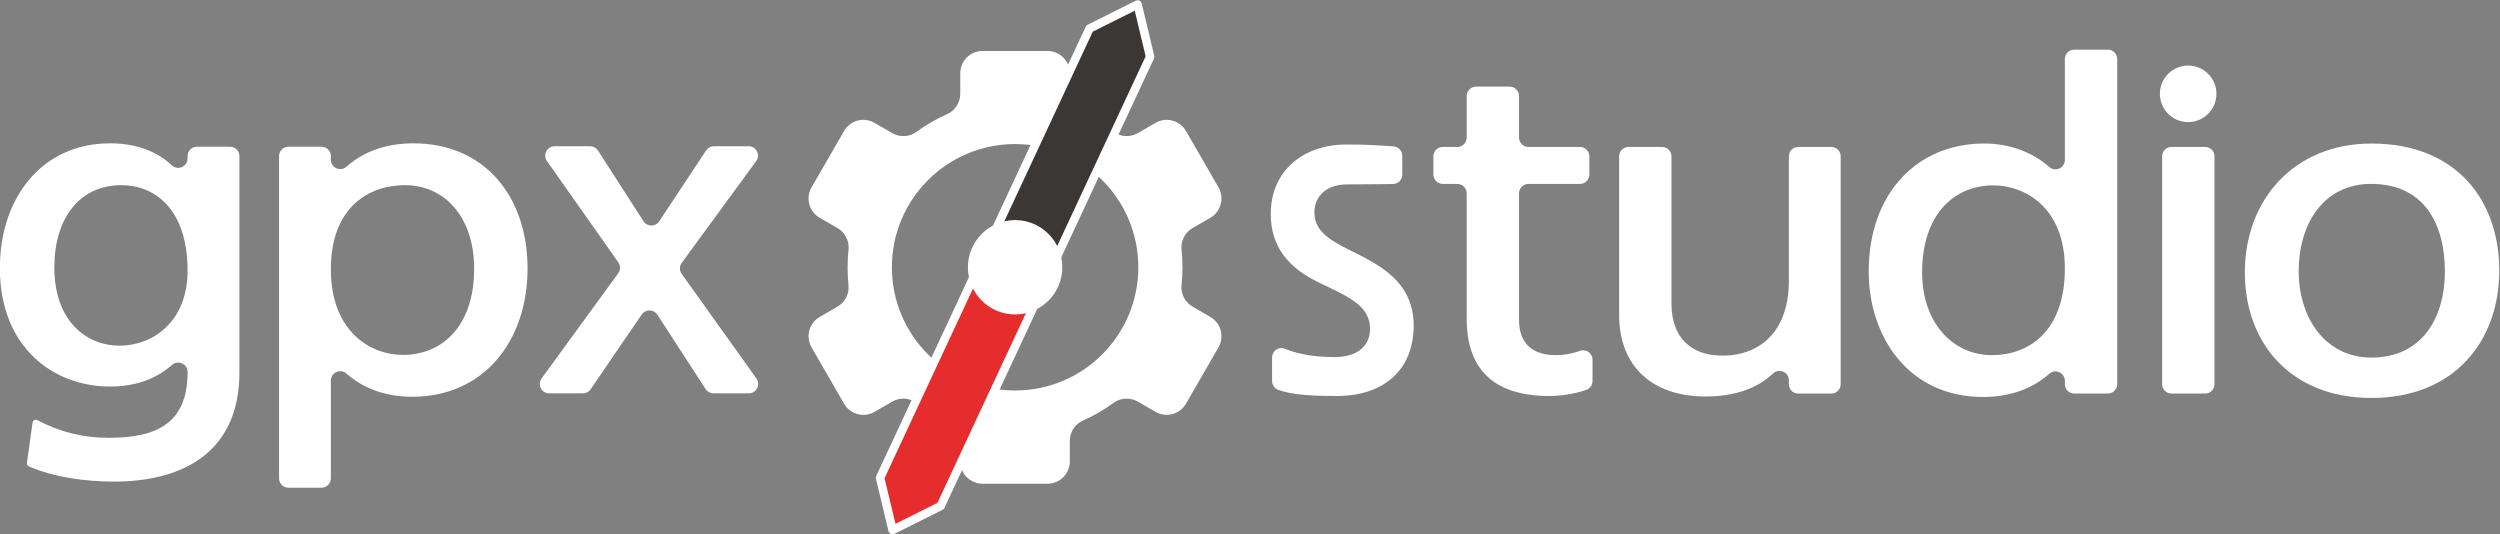
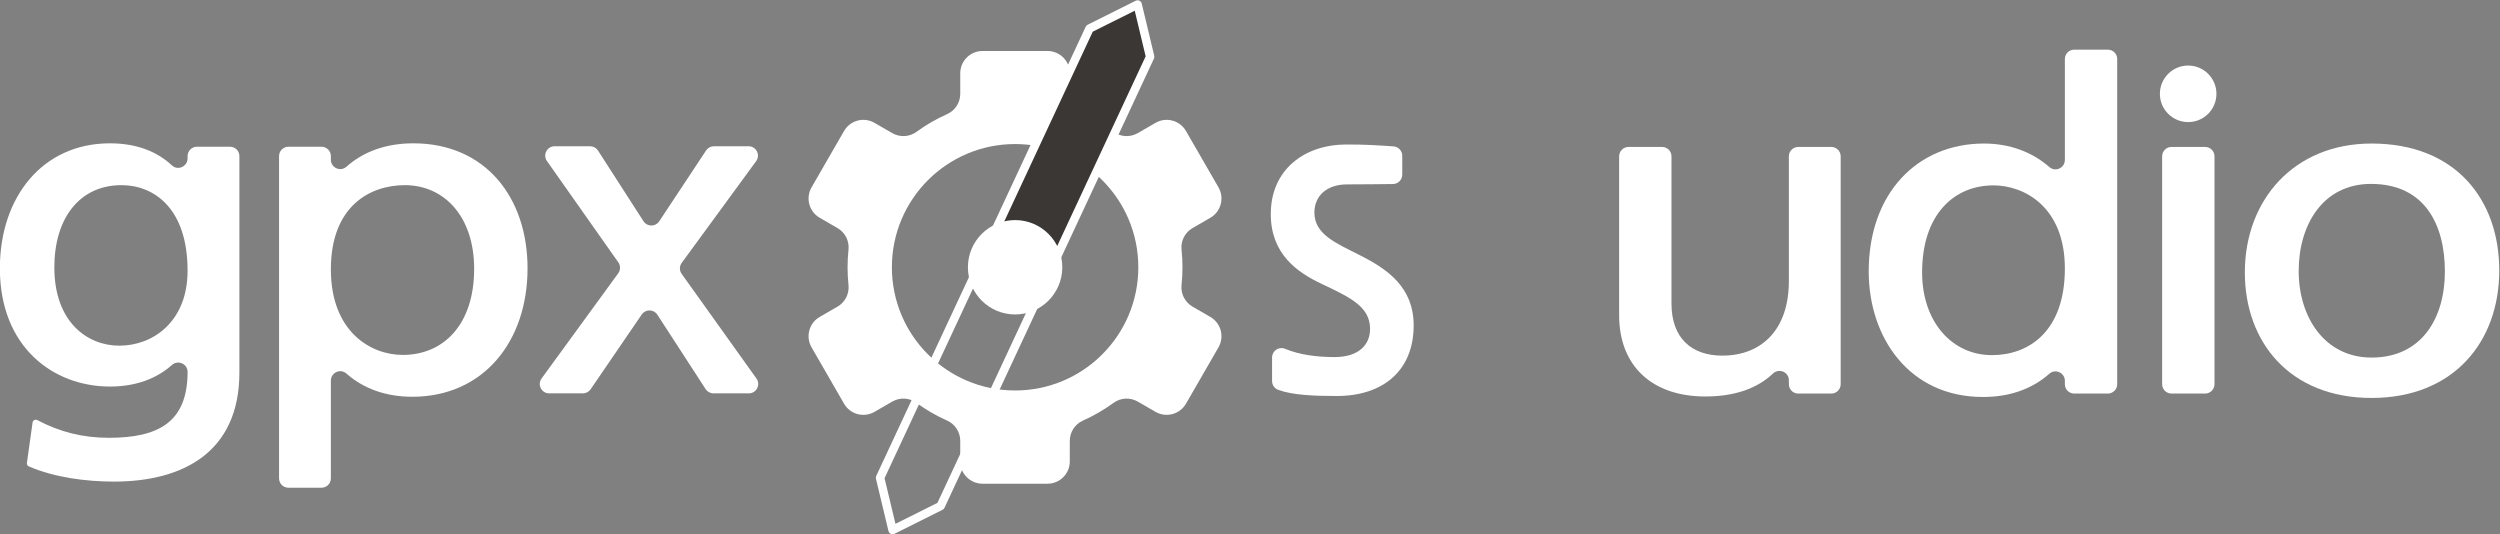
<svg xmlns="http://www.w3.org/2000/svg" version="1.1" id="svg2" width="1178.61" height="251.793" viewBox="0 0 1178.61 251.793">
  <rect x="0" y="0" width="1178.61" height="251.793" fill="#808080" stroke="none" />
  <defs id="defs6">
    <clipPath clipPathUnits="userSpaceOnUse" id="clipPath18">
      <path d="M 0,1260 H 1200 V 0 H 0 Z" id="path16" />
    </clipPath>
    <clipPath clipPathUnits="userSpaceOnUse" id="clipPath64">
      <path d="M 418.129,207.977 H 632.177 V 422.024 H 418.129 Z" id="path62" />
    </clipPath>
  </defs>
  <g id="g8" transform="matrix(1.333,0,0,-1.333,-221.362,545.793)">
    <g id="g12">
      <g id="g14" clip-path="url(#clipPath18)">
        <g id="g22" transform="translate(232.405,313.684)">
          <path d="m 0,0 c 0,22.193 -11.968,30.28 -23.375,30.28 -14.959,0 -23.749,-11.871 -23.749,-29.075 0,-19.269 11.594,-27.699 23.001,-27.699 C -12.155,-26.494 0,-17.893 0,0 m 15.006,43.871 c 1.833,0 3.32,-1.486 3.32,-3.319 v -76.509 c 0,-28.387 -20.196,-38.602 -44.319,-38.602 -10.021,0 -21.107,1.47 -30.145,5.366 -0.433,0.186 -0.709,0.618 -0.709,1.089 l 2,14.243 c 0,0.884 0.936,1.458 1.718,1.043 7.85,-4.171 16.044,-6.257 25.266,-6.257 17.391,0 27.863,5.398 27.863,23.291 0,2.866 -3.378,4.372 -5.524,2.471 -5.548,-4.914 -12.87,-7.633 -21.965,-7.633 -19.822,0 -38.895,13.763 -38.895,41.806 0,25.29 15.147,44.215 38.895,44.215 9.531,0 16.72,-2.931 21.964,-7.817 C -3.429,35.305 0,36.87 0,39.734 v 0.818 c 0,1.833 1.486,3.319 3.319,3.319 z" style="fill:#ffffff;fill-opacity:1;fill-rule:nonzero;stroke:none" id="path24" />
        </g>
        <g id="g26" transform="translate(333.757,314.372)">
          <path d="m 0,0 c 0,18.581 -10.659,29.592 -24.497,29.592 -12.341,0 -26.179,-7.399 -26.179,-29.764 0,-22.021 14.025,-30.279 25.432,-30.279 C -11.033,-30.451 0,-19.957 0,0 m -50.676,38.597 c 0,-2.851 3.367,-4.388 5.499,-2.495 5.86,5.202 13.751,8.285 23.673,8.285 25.431,0 40.391,-19.097 40.391,-44.215 0,-25.979 -15.708,-45.419 -40.765,-45.419 -9.372,0 -17.28,2.888 -23.33,8.231 -2.121,1.873 -5.468,0.301 -5.468,-2.528 V -74.1 c 0,-1.833 -1.486,-3.319 -3.32,-3.319 h -11.686 c -1.834,0 -3.319,1.486 -3.319,3.319 V 39.863 c 0,1.833 1.485,3.32 3.319,3.32 h 11.686 c 1.834,0 3.32,-1.487 3.32,-3.32 z" style="fill:#ffffff;fill-opacity:1;fill-rule:nonzero;stroke:none" id="path28" />
        </g>
        <g id="g30" transform="translate(430.9,270.329)">
          <path d="m 0,0 h -12.5 c -1.125,0 -2.173,0.569 -2.785,1.513 l -17.064,26.305 c -1.289,1.989 -4.187,2.024 -5.525,0.068 L -55.951,1.445 C -56.569,0.541 -57.595,0 -58.691,0 h -11.917 c -2.715,0 -4.282,3.08 -2.683,5.274 l 27.106,37.191 c 0.837,1.148 0.85,2.703 0.031,3.866 l -25.24,35.835 c -1.549,2.199 0.024,5.231 2.714,5.231 h 12.548 c 1.128,0 2.18,-0.574 2.791,-1.523 l 16.089,-24.996 c 1.297,-2.015 4.236,-2.033 5.559,-0.035 l 16.591,25.067 c 0.615,0.929 1.655,1.487 2.769,1.487 H -0.09 c 2.717,0 4.283,-3.086 2.678,-5.28 l -26.32,-35.965 c -0.846,-1.156 -0.855,-2.725 -0.022,-3.89 L 2.7,5.249 C 4.271,3.053 2.7,0 0,0" style="fill:#ffffff;fill-opacity:1;fill-rule:nonzero;stroke:none" id="path32" />
        </g>
        <g id="g34" transform="translate(661.999,347.68)">
          <path d="m 0,0 c 0,-1.817 -1.458,-3.296 -3.274,-3.319 -4.091,-0.051 -11.165,-0.128 -16.198,-0.128 -7.328,0 -11.601,-4.129 -11.601,-9.979 0,-7.742 7.785,-10.839 15.877,-14.968 9.923,-4.989 19.235,-11.354 19.235,-24.946 0,-15.828 -10.686,-24.946 -27.174,-24.946 -8.079,0 -15.698,0.307 -20.764,2.185 -1.293,0.48 -2.136,1.729 -2.136,3.108 v 8.33 c 0,2.352 2.387,3.978 4.558,3.074 5.266,-2.193 11.511,-2.933 17.579,-2.933 8.243,0 12.518,4.128 12.518,9.978 0,7.914 -7.176,11.183 -16.946,15.828 -8.855,4.129 -18.167,10.666 -18.167,24.774 0,15.828 12.06,24.602 26.716,24.602 7.286,0 10.416,-0.256 16.672,-0.664 C -1.36,9.883 0,8.433 0,6.684 Z" style="fill:#ffffff;fill-opacity:1;fill-rule:nonzero;stroke:none" id="path36" />
        </g>
        <g id="g38" transform="translate(703.3,296.404)">
-           <path d="m 0,0 c 0,-8.258 4.488,-12.559 13.09,-12.559 2.787,0 5.79,0.531 8.472,1.51 2.156,0.786 4.43,-0.83 4.43,-3.124 v -7.54 c 0,-1.396 -0.868,-2.652 -2.183,-3.123 -4.047,-1.45 -9.36,-2.175 -12.963,-2.175 -20.383,0 -29.359,9.979 -29.359,27.355 v 44.337 c 0,1.833 -1.486,3.319 -3.319,3.319 h -5.134 c -1.833,0 -3.319,1.486 -3.319,3.319 v 6.437 c 0,1.833 1.486,3.319 3.319,3.319 h 5.134 c 1.833,0 3.319,1.487 3.319,3.32 v 14.694 c 0,1.833 1.487,3.319 3.32,3.319 H -3.319 C -1.486,82.408 0,80.922 0,79.089 V 64.395 c 0,-1.833 1.486,-3.32 3.319,-3.32 h 18.232 c 1.833,0 3.319,-1.486 3.319,-3.319 V 51.319 C 24.87,49.486 23.384,48 21.551,48 H 3.319 C 1.486,48 0,46.514 0,44.681 Z" style="fill:#ffffff;fill-opacity:1;fill-rule:nonzero;stroke:none" id="path40" />
-         </g>
+           </g>
        <g id="g42" transform="translate(817.058,354.16)">
          <path d="m 0,0 v -80.587 c 0,-1.833 -1.486,-3.319 -3.319,-3.319 h -11.687 c -1.833,0 -3.319,1.486 -3.319,3.319 v 1.384 c 0,2.956 -3.523,4.385 -5.664,2.348 -5.663,-5.389 -13.782,-8.083 -23.882,-8.083 -18.699,0 -30.48,10.667 -30.48,28.731 V 0 c 0,1.833 1.487,3.319 3.32,3.319 h 11.873 c 1.833,0 3.319,-1.486 3.319,-3.319 v -52.078 c 0,-12.215 7.107,-18.409 17.952,-18.409 14.025,0 23.562,9.291 23.562,26.323 V 0 c 0,1.833 1.486,3.319 3.319,3.319 H -3.319 C -1.486,3.319 0,1.833 0,0" style="fill:#ffffff;fill-opacity:1;fill-rule:nonzero;stroke:none" id="path44" />
        </g>
        <g id="g46" transform="translate(896.346,314.469)">
          <path d="m 0,0 c 0,22.021 -14.586,29.42 -25.245,29.42 -13.838,0 -25.244,-10.151 -25.244,-30.796 0,-17.549 10.658,-29.247 24.683,-29.247 C -12.716,-30.623 0,-22.193 0,0 M 18.513,74.101 V -40.896 c 0,-1.833 -1.487,-3.319 -3.32,-3.319 H 3.319 C 1.486,-44.215 0,-42.729 0,-40.896 v 1.19 c 0,2.843 -3.357,4.391 -5.486,2.509 -5.883,-5.202 -13.665,-8.222 -23.499,-8.222 -26.179,0 -40.391,21.161 -40.391,44.387 0,27.699 17.203,45.247 40.765,45.247 9.109,0 17.063,-2.996 23.154,-8.335 C -3.335,34.02 0,35.597 0,38.419 v 35.682 c 0,1.833 1.486,3.319 3.319,3.319 h 11.874 c 1.833,0 3.32,-1.486 3.32,-3.319" style="fill:#ffffff;fill-opacity:1;fill-rule:nonzero;stroke:none" id="path48" />
        </g>
        <g id="g50" transform="translate(949.954,376.265)">
          <path d="m 0,0 c 0,-5.523 -4.478,-10 -10,-10 -5.523,0 -10,4.477 -10,10 0,5.522 4.477,10 10,10 C -4.478,10 0,5.522 0,0 m -15.883,-18.785 h 11.874 c 1.833,0 3.32,-1.486 3.32,-3.319 v -80.587 c 0,-1.833 -1.487,-3.32 -3.32,-3.32 h -11.874 c -1.833,0 -3.319,1.487 -3.319,3.32 v 80.587 c 0,1.833 1.486,3.319 3.319,3.319" style="fill:#ffffff;fill-opacity:1;fill-rule:nonzero;stroke:none" id="path52" />
        </g>
        <g id="g54" transform="translate(979.041,313.608)">
          <path d="m 0,0 c 0,-16.516 9.334,-30.623 25.762,-30.623 17.734,0 25.948,13.936 25.948,30.451 0,16.517 -7.094,30.968 -26.135,30.968 C 8.588,30.796 0,16.345 0,0 m -19.041,-0.516 c 0,25.634 17.361,45.591 44.803,45.591 29.869,0 45.176,-19.957 45.176,-44.903 0,-25.118 -16.054,-45.075 -45.176,-45.075 -28.935,0 -44.803,19.785 -44.803,44.387" style="fill:#ffffff;fill-opacity:1;fill-rule:nonzero;stroke:none" id="path56" />
        </g>
      </g>
    </g>
    <g id="g58">
      <g id="g60" clip-path="url(#clipPath64)">
        <g id="g66" transform="translate(525.075,358.501)">
          <path d="m 0,0 c -24.068,0 -43.579,-19.511 -43.579,-43.579 0,-24.067 19.511,-43.578 43.579,-43.578 24.068,0 43.579,19.511 43.579,43.578 C 43.579,-19.511 24.068,0 0,0 m 58.863,-49.872 c -0.325,-3.089 1.209,-6.078 3.896,-7.631 l 6.286,-3.633 c 3.769,-2.177 5.06,-6.997 2.886,-10.767 L 60.44,-91.823 c -2.177,-3.776 -7.004,-5.069 -10.777,-2.888 l -6.265,3.62 c -2.69,1.555 -6.05,1.399 -8.559,-0.432 -3.365,-2.457 -7.001,-4.568 -10.852,-6.28 -2.833,-1.259 -4.645,-4.086 -4.645,-7.188 v -7.252 c 0,-4.356 -3.531,-7.887 -7.886,-7.887 h -22.971 c -4.355,0 -7.885,3.531 -7.885,7.886 v 7.253 c 0,3.102 -1.813,5.929 -4.645,7.188 -3.851,1.712 -7.487,3.823 -10.853,6.28 -2.509,1.831 -5.869,1.987 -8.559,0.432 l -6.277,-3.628 c -3.767,-2.177 -8.584,-0.885 -10.759,2.886 l -11.495,19.928 c -2.175,3.77 -0.885,8.592 2.883,10.768 l 6.287,3.634 c 2.688,1.553 4.222,4.542 3.896,7.631 -0.217,2.059 -0.329,4.148 -0.329,6.264 0,2.116 0.112,4.206 0.329,6.263 0.326,3.09 -1.208,6.079 -3.896,7.632 l -6.285,3.632 c -3.77,2.179 -5.061,6.998 -2.886,10.769 l 11.496,19.929 c 2.175,3.771 6.992,5.062 10.759,2.885 l 6.286,-3.632 c 2.691,-1.555 6.048,-1.389 8.558,0.442 3.364,2.456 6.996,4.564 10.845,6.274 2.832,1.26 4.645,4.087 4.645,7.188 v 7.253 c 0,4.356 3.53,7.887 7.886,7.887 h 22.97 c 4.355,0 7.886,-3.531 7.886,-7.887 v -7.253 c 0,-3.101 1.812,-5.928 4.645,-7.188 3.848,-1.71 7.481,-3.818 10.845,-6.274 2.51,-1.831 5.867,-1.997 8.557,-0.442 l 6.287,3.632 C 53.443,9.679 58.26,8.388 60.435,4.617 L 71.93,-15.312 c 2.175,-3.771 0.884,-8.59 -2.885,-10.769 l -6.286,-3.632 c -2.687,-1.553 -4.221,-4.542 -3.896,-7.632 0.218,-2.057 0.33,-4.147 0.33,-6.263 0,-2.116 -0.112,-4.205 -0.33,-6.264" style="fill:#ffffff;fill-opacity:1;fill-rule:nonzero;stroke:none" id="path68" />
        </g>
        <g id="g70" transform="translate(568.405,407.845)">
          <path d="m 0,0 -17,-8.491 -37.042,-79.437 21.423,-9.99 37.042,79.437 z" style="fill:#3b3735;fill-opacity:1;fill-rule:nonzero;stroke:none" id="path72" />
        </g>
        <g id="g74" transform="translate(516.356,320.643)">
          <path d="M 0,0 18.705,-8.723 54.892,68.881 51.03,85.017 36.187,77.603 Z m 19.43,-12.216 c -0.217,0 -0.433,0.047 -0.634,0.141 l -21.423,9.99 c -0.751,0.35 -1.076,1.242 -0.726,1.993 l 37.042,79.437 c 0.143,0.307 0.386,0.556 0.689,0.708 l 17,8.491 c 0.41,0.205 0.89,0.211 1.305,0.018 0.414,-0.194 0.718,-0.566 0.825,-1.01 L 57.931,69.07 c 0.079,-0.33 0.044,-0.676 -0.099,-0.983 L 20.79,-11.35 c -0.168,-0.36 -0.473,-0.639 -0.847,-0.775 -0.166,-0.061 -0.339,-0.091 -0.513,-0.091" style="fill:#ffffff;fill-opacity:1;fill-rule:nonzero;stroke:none" id="path76" />
        </g>
        <g id="g78" transform="translate(535.787,309.928)">
-           <path d="m 0,0 -21.423,9.989 -37.042,-79.435 4.423,-18.482 17,8.491 z" style="fill:#e62d2d;fill-opacity:1;fill-rule:nonzero;stroke:none" id="path80" />
-         </g>
+           </g>
        <g id="g82" transform="translate(478.902,240.321)">
          <path d="m 0,0 3.861,-16.136 14.844,7.414 36.186,77.603 -18.704,8.722 z m 2.842,-19.821 c -0.216,0 -0.432,0.047 -0.634,0.14 -0.415,0.194 -0.718,0.566 -0.825,1.011 L -3.04,-0.188 c -0.078,0.329 -0.043,0.675 0.1,0.982 l 37.042,79.435 c 0.349,0.751 1.242,1.076 1.993,0.726 l 21.423,-9.989 c 0.361,-0.168 0.64,-0.473 0.776,-0.847 0.136,-0.373 0.118,-0.786 -0.05,-1.146 L 21.202,-10.464 c -0.143,-0.307 -0.386,-0.557 -0.689,-0.708 l -17,-8.491 c -0.211,-0.106 -0.441,-0.158 -0.671,-0.158" style="fill:#ffffff;fill-opacity:1;fill-rule:nonzero;stroke:none" id="path84" />
        </g>
        <g id="g86" transform="translate(541.766,314.922)">
          <path d="m 0,0 c 0,-9.218 -7.473,-16.69 -16.69,-16.69 -9.218,0 -16.691,7.472 -16.691,16.69 0,9.218 7.473,16.69 16.691,16.69 C -7.473,16.69 0,9.218 0,0" style="fill:#ffffff;fill-opacity:1;fill-rule:nonzero;stroke:none" id="path88" />
        </g>
      </g>
    </g>
  </g>
</svg>